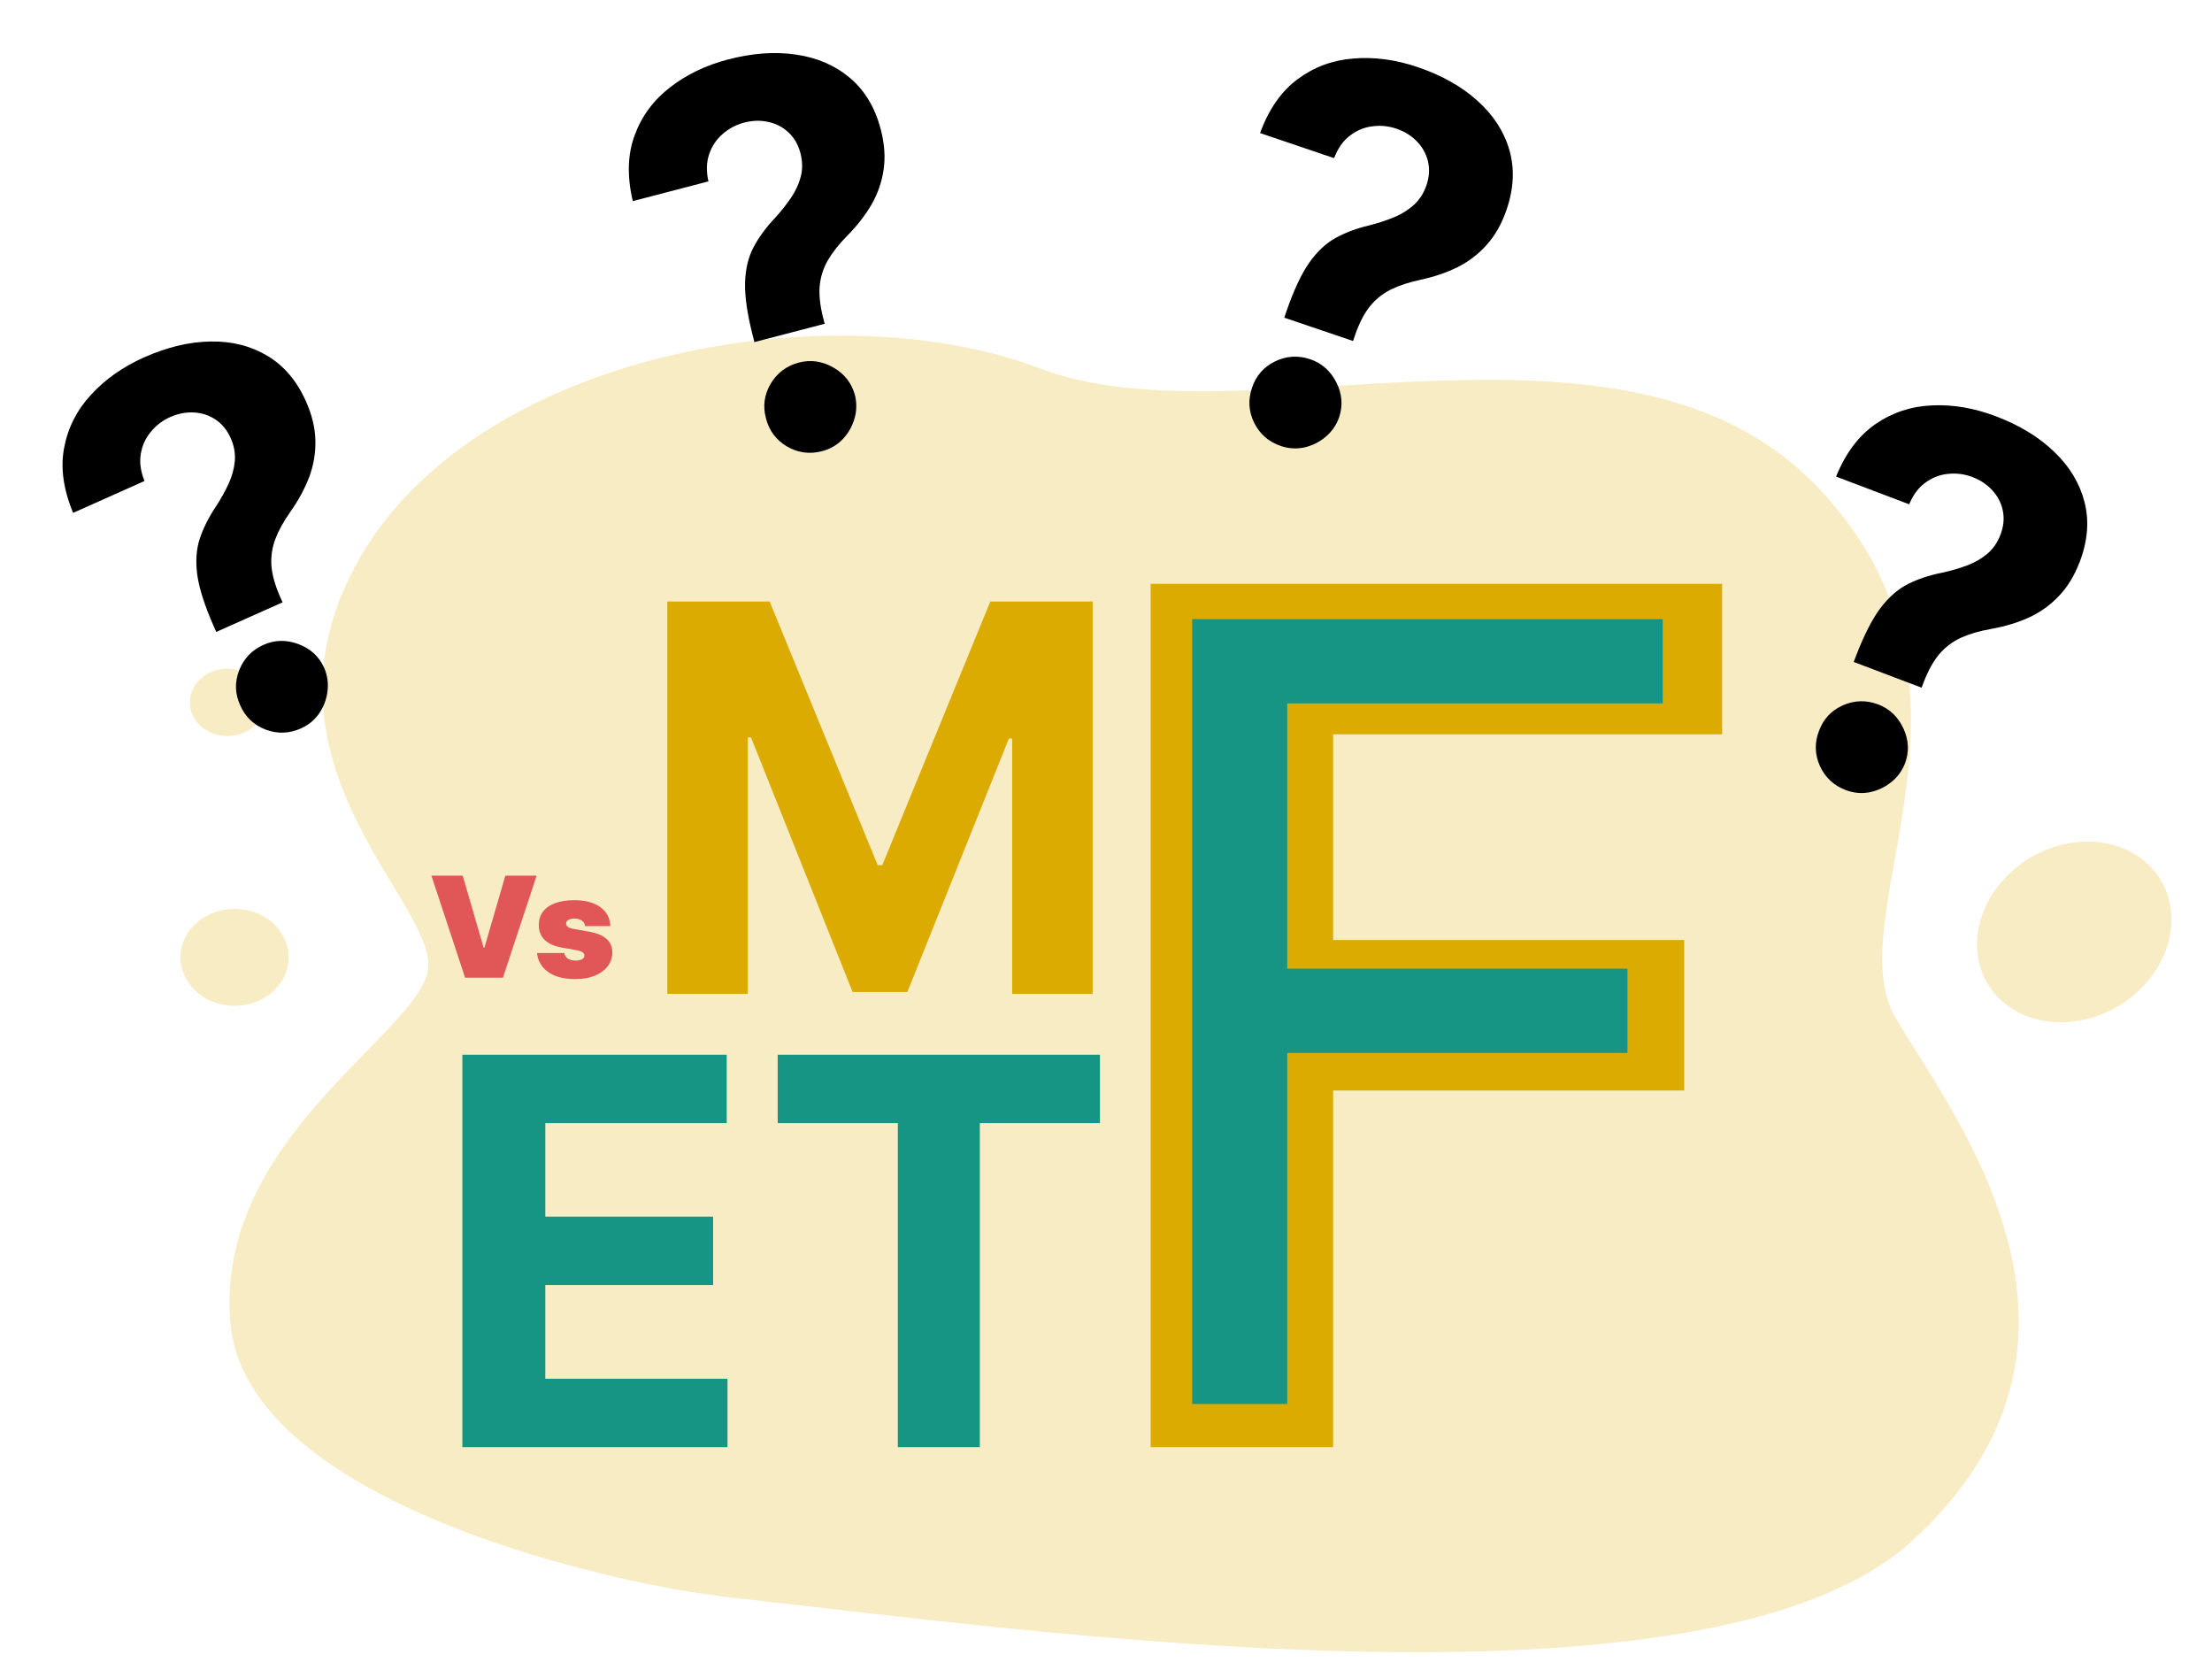
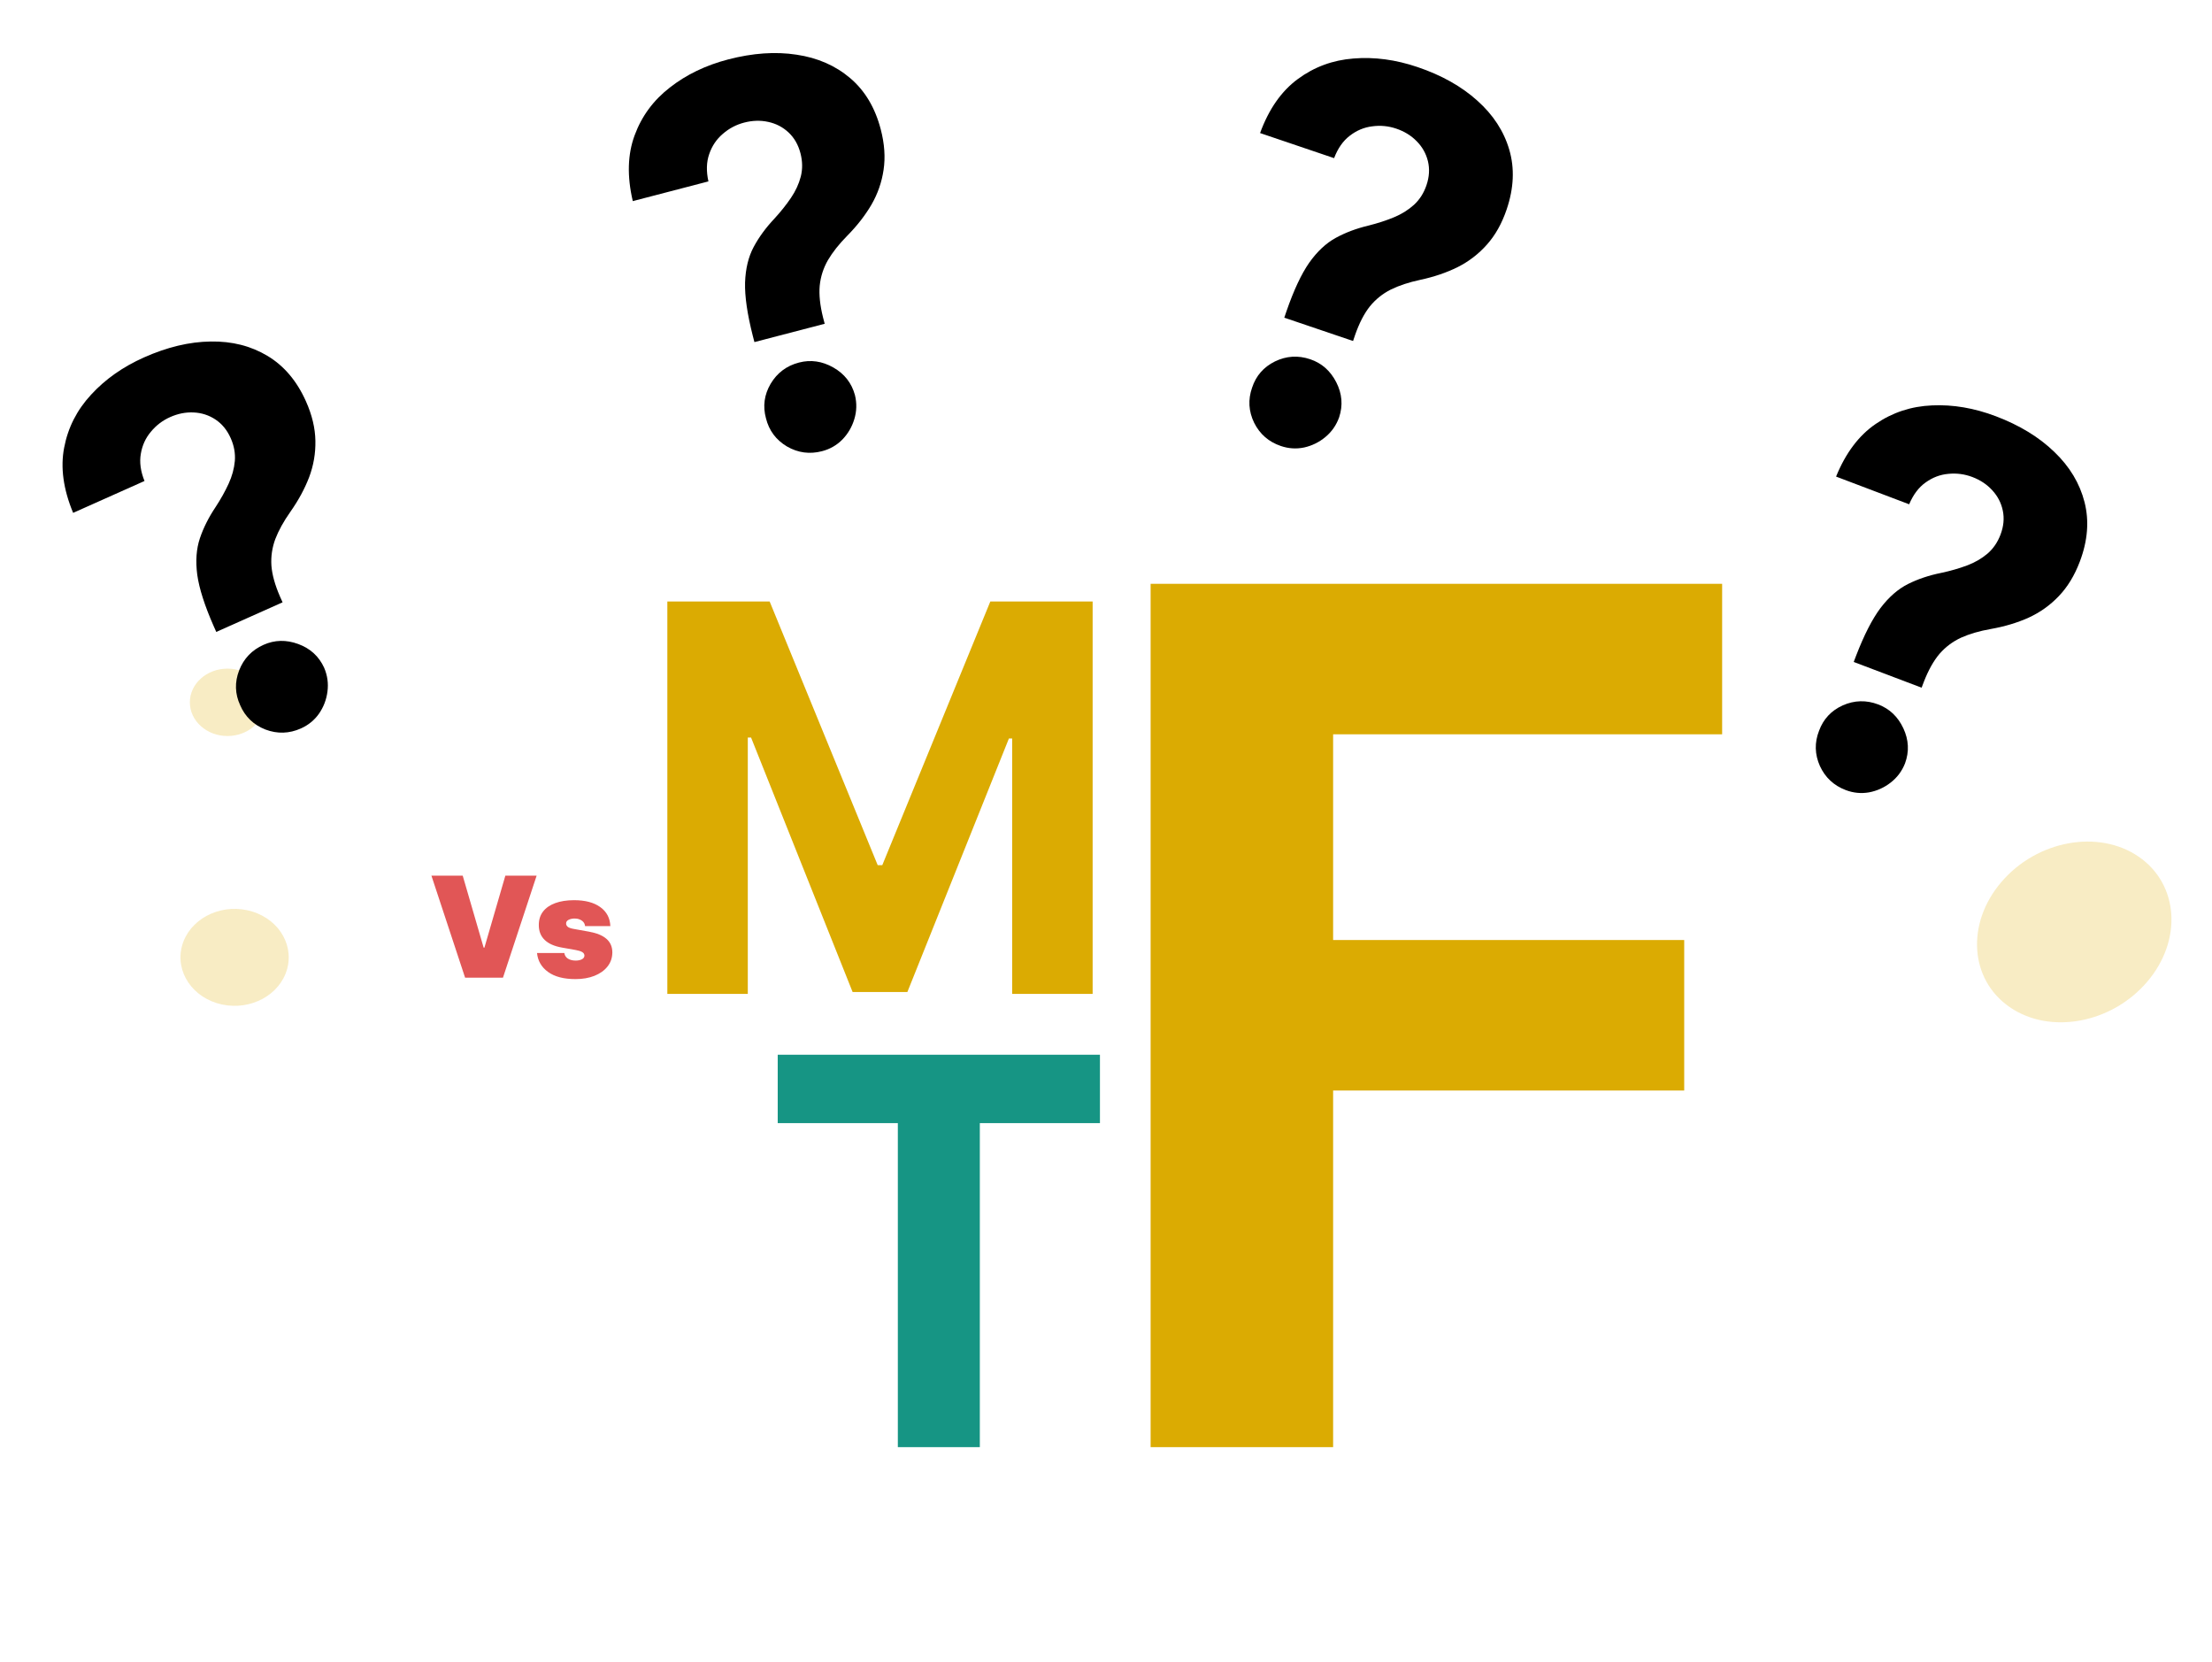
<svg xmlns="http://www.w3.org/2000/svg" width="201" height="151" viewBox="0 0 201 151" fill="none">
-   <path d="M66.427 145.131C55.671 143.968 22.231 136.511 20.918 120.054C19.606 103.596 37.545 94.19 38.858 88.314C40.17 82.438 22.544 69.769 32.216 51.555C42.734 31.744 76.053 26.399 94.431 33.454C112.809 40.506 147.683 25.863 165.188 44.282C182.692 62.701 166.635 83.22 172.324 92.626C178.013 102.032 193.406 122.007 173.739 140.003C155.011 157.138 91.806 147.879 66.427 145.135V145.131Z" fill="#EDD16C" fill-opacity="0.4" />
  <path d="M195.099 89.207C198.331 85.431 197.989 80.336 194.335 77.828C190.681 75.319 185.098 76.348 181.866 80.124C178.633 83.901 178.975 88.995 182.629 91.504C186.284 94.012 191.866 92.984 195.099 89.207Z" fill="#EDD16C" fill-opacity="0.4" />
  <path d="M26.098 88.007C26.735 85.643 25.111 83.264 22.471 82.694C19.83 82.123 17.174 83.578 16.537 85.942C15.9 88.307 17.524 90.686 20.164 91.256C22.805 91.826 25.462 90.372 26.098 88.007Z" fill="#EDD16C" fill-opacity="0.4" />
  <path d="M20.671 66.867C22.559 66.867 24.09 65.496 24.09 63.806C24.09 62.115 22.559 60.744 20.671 60.744C18.783 60.744 17.252 62.115 17.252 63.806C17.252 65.496 18.783 66.867 20.671 66.867Z" fill="#EDD16C" fill-opacity="0.4" />
  <path d="M60.64 54.643H69.936L79.754 78.597H80.172L89.99 54.643H99.286V90.295H91.974V67.09H91.678L82.452 90.121H77.474L68.247 67.003H67.951V90.295H60.64V54.643Z" fill="#DBAB02" />
  <path d="M104.555 131.472V53.039H156.487V66.711H121.138V85.4H153.04V99.073H121.138V131.472H104.555Z" fill="#DBAB02" />
-   <path d="M108.334 127.55V56.248H151.087V63.907H116.968V88H147.884V95.659H116.968V127.55H108.334Z" fill="#169584" />
-   <path d="M42.012 131.472V95.821H66.035V102.035H49.55V110.53H64.799V116.745H49.55V125.258H66.105V131.472H42.012Z" fill="#169584" />
  <path d="M70.67 102.035V95.821H99.95V102.035H89.035V131.472H81.585V102.035H70.67Z" fill="#169584" />
  <path d="M168.444 60.138L168.654 59.585C169.384 57.69 170.126 56.239 170.88 55.234C171.644 54.233 172.478 53.507 173.381 53.055C174.285 52.603 175.294 52.266 176.408 52.043C177.246 51.864 178.019 51.641 178.727 51.376C179.436 51.111 180.054 50.756 180.583 50.311C181.116 49.855 181.516 49.275 181.783 48.569C182.067 47.82 182.136 47.096 181.992 46.396C181.848 45.696 181.53 45.079 181.037 44.545C180.555 44.014 179.951 43.612 179.224 43.336C178.518 43.069 177.791 42.973 177.043 43.049C176.298 43.115 175.61 43.375 174.978 43.831C174.35 44.275 173.852 44.937 173.482 45.814L166.84 43.297C167.717 41.147 168.917 39.554 170.439 38.517C171.965 37.47 173.674 36.908 175.565 36.83C177.46 36.742 179.39 37.069 181.354 37.814C183.513 38.632 185.288 39.714 186.677 41.06C188.07 42.395 188.983 43.914 189.417 45.617C189.852 47.321 189.709 49.122 188.989 51.021C188.508 52.291 187.868 53.339 187.071 54.166C186.288 54.987 185.379 55.635 184.342 56.111C183.31 56.575 182.168 56.919 180.918 57.14C179.867 57.325 178.96 57.589 178.197 57.933C177.445 58.281 176.795 58.767 176.248 59.391C175.712 60.02 175.237 60.863 174.823 61.923L174.613 62.476L168.444 60.138ZM167.719 71.778C166.634 71.366 165.85 70.635 165.367 69.583C164.899 68.525 164.875 67.46 165.293 66.39C165.685 65.323 166.405 64.553 167.452 64.081C168.511 63.614 169.582 63.585 170.668 63.997C171.699 64.387 172.461 65.111 172.954 66.166C173.448 67.222 173.498 68.284 173.106 69.351C172.824 70.064 172.385 70.648 171.79 71.105C171.21 71.555 170.559 71.849 169.837 71.985C169.119 72.11 168.413 72.041 167.719 71.778Z" fill="black" />
  <path d="M116.701 28.861L116.891 28.301C117.554 26.381 118.244 24.905 118.961 23.874C119.689 22.846 120.497 22.091 121.384 21.607C122.27 21.123 123.267 20.75 124.373 20.488C125.203 20.279 125.968 20.03 126.667 19.74C127.365 19.45 127.971 19.073 128.483 18.609C129 18.135 129.379 17.54 129.621 16.826C129.878 16.067 129.922 15.341 129.753 14.646C129.584 13.952 129.244 13.347 128.732 12.83C128.232 12.318 127.614 11.937 126.877 11.687C126.163 11.445 125.433 11.375 124.687 11.478C123.946 11.57 123.267 11.854 122.652 12.332C122.04 12.799 121.565 13.477 121.227 14.367L114.5 12.088C115.3 9.908 116.442 8.273 117.927 7.183C119.415 6.083 121.103 5.46 122.99 5.315C124.88 5.159 126.821 5.418 128.81 6.093C130.997 6.834 132.809 7.852 134.245 9.147C135.684 10.432 136.651 11.917 137.146 13.604C137.64 15.291 137.561 17.097 136.909 19.02C136.474 20.306 135.872 21.377 135.104 22.232C134.351 23.079 133.465 23.759 132.446 24.272C131.431 24.773 130.302 25.156 129.06 25.422C128.017 25.644 127.12 25.941 126.37 26.311C125.63 26.686 124.998 27.194 124.474 27.838C123.961 28.485 123.516 29.345 123.14 30.418L122.95 30.979L116.701 28.861ZM116.39 40.519C115.291 40.147 114.481 39.444 113.962 38.41C113.457 37.369 113.394 36.306 113.774 35.221C114.128 34.141 114.82 33.346 115.85 32.837C116.891 32.332 117.961 32.266 119.061 32.639C120.105 32.992 120.892 33.688 121.423 34.726C121.954 35.763 122.042 36.822 121.688 37.903C121.431 38.625 121.013 39.225 120.435 39.703C119.871 40.173 119.231 40.489 118.514 40.651C117.802 40.801 117.093 40.758 116.39 40.519Z" fill="black" />
  <path d="M68.553 31.078L68.404 30.505C67.903 28.537 67.669 26.925 67.702 25.669C67.746 24.41 68.005 23.335 68.481 22.444C68.956 21.553 69.584 20.694 70.364 19.867C70.943 19.236 71.445 18.608 71.869 17.982C72.294 17.355 72.593 16.708 72.766 16.039C72.937 15.359 72.927 14.654 72.737 13.924C72.535 13.149 72.173 12.518 71.65 12.03C71.128 11.543 70.511 11.224 69.8 11.073C69.1 10.92 68.374 10.941 67.622 11.137C66.892 11.327 66.244 11.67 65.677 12.165C65.108 12.649 64.697 13.26 64.445 13.997C64.191 14.723 64.167 15.551 64.373 16.48L57.5 18.271C56.971 16.01 57.027 14.017 57.669 12.29C58.308 10.553 59.376 9.105 60.873 7.948C62.367 6.779 64.131 5.93 66.164 5.4C68.399 4.818 70.472 4.674 72.383 4.968C74.291 5.25 75.916 5.96 77.255 7.098C78.595 8.236 79.521 9.788 80.033 11.754C80.375 13.068 80.461 14.293 80.289 15.429C80.125 16.55 79.758 17.605 79.188 18.593C78.615 19.57 77.883 20.511 76.991 21.414C76.241 22.173 75.655 22.914 75.231 23.636C74.819 24.355 74.57 25.127 74.486 25.953C74.412 26.775 74.513 27.738 74.788 28.842L74.938 29.415L68.553 31.078ZM74.697 40.99C73.574 41.283 72.511 41.14 71.509 40.561C70.515 39.969 69.879 39.115 69.601 38C69.303 36.903 69.445 35.858 70.026 34.867C70.618 33.874 71.476 33.23 72.599 32.938C73.666 32.66 74.706 32.809 75.72 33.384C76.733 33.96 77.389 34.796 77.687 35.894C77.868 36.638 77.849 37.369 77.628 38.086C77.415 38.789 77.054 39.405 76.544 39.933C76.031 40.451 75.416 40.803 74.697 40.99Z" fill="black" />
  <path d="M19.652 57.41L19.411 56.87C18.594 55.01 18.098 53.459 17.924 52.215C17.761 50.966 17.84 49.863 18.163 48.906C18.485 47.948 18.963 46.998 19.597 46.054C20.065 45.337 20.457 44.635 20.773 43.947C21.089 43.26 21.277 42.572 21.339 41.883C21.395 41.185 21.27 40.491 20.962 39.802C20.636 39.071 20.175 38.508 19.579 38.113C18.983 37.718 18.323 37.504 17.597 37.472C16.881 37.436 16.169 37.576 15.459 37.893C14.77 38.2 14.187 38.645 13.709 39.227C13.227 39.798 12.922 40.468 12.795 41.236C12.663 41.994 12.775 42.814 13.131 43.698L6.646 46.593C5.753 44.449 5.481 42.474 5.83 40.666C6.175 38.847 6.991 37.244 8.278 35.856C9.56 34.457 11.16 33.33 13.078 32.474C15.187 31.533 17.208 31.05 19.142 31.026C21.071 30.991 22.79 31.425 24.298 32.327C25.807 33.23 26.975 34.608 27.803 36.463C28.356 37.703 28.641 38.897 28.659 40.046C28.681 41.18 28.493 42.28 28.093 43.349C27.688 44.406 27.12 45.454 26.389 46.492C25.774 47.364 25.317 48.191 25.017 48.972C24.729 49.749 24.61 50.552 24.662 51.38C24.725 52.204 24.983 53.137 25.436 54.181L25.677 54.721L19.652 57.41ZM27.341 66.179C26.281 66.652 25.209 66.686 24.126 66.279C23.048 65.858 22.28 65.121 21.823 64.067C21.349 63.033 21.317 61.98 21.728 60.907C22.149 59.829 22.889 59.053 23.949 58.581C24.956 58.131 26.006 58.107 27.101 58.508C28.195 58.91 28.979 59.627 29.453 60.661C29.755 61.365 29.855 62.089 29.755 62.833C29.661 63.561 29.406 64.228 28.989 64.833C28.569 65.428 28.019 65.876 27.341 66.179Z" fill="black" />
  <path d="M42.046 79.554L43.947 86.09H44.019L45.92 79.554H48.762L45.703 88.823H42.263L39.203 79.554H42.046ZM55.461 84.135H53.162C53.15 83.993 53.1 83.871 53.012 83.768C52.925 83.665 52.812 83.587 52.673 83.533C52.537 83.475 52.386 83.447 52.22 83.447C52.006 83.447 51.822 83.486 51.668 83.564C51.514 83.643 51.439 83.754 51.442 83.899C51.439 84.002 51.482 84.097 51.573 84.184C51.666 84.272 51.846 84.34 52.112 84.388L53.524 84.641C54.236 84.771 54.765 84.99 55.112 85.298C55.462 85.603 55.639 86.011 55.642 86.524C55.639 87.019 55.491 87.449 55.198 87.814C54.909 88.176 54.512 88.457 54.008 88.656C53.507 88.852 52.935 88.95 52.293 88.95C51.23 88.95 50.399 88.733 49.799 88.299C49.201 87.864 48.868 87.291 48.798 86.579H51.279C51.312 86.799 51.421 86.969 51.605 87.09C51.792 87.208 52.027 87.267 52.311 87.267C52.54 87.267 52.729 87.227 52.877 87.149C53.027 87.07 53.104 86.959 53.107 86.814C53.104 86.681 53.038 86.576 52.908 86.497C52.781 86.419 52.582 86.355 52.311 86.307L51.08 86.09C50.37 85.966 49.84 85.731 49.486 85.384C49.133 85.037 48.958 84.59 48.961 84.044C48.958 83.561 49.085 83.152 49.342 82.817C49.601 82.48 49.971 82.223 50.45 82.048C50.933 81.87 51.505 81.781 52.166 81.781C53.171 81.781 53.963 81.989 54.542 82.406C55.124 82.822 55.431 83.398 55.461 84.135Z" fill="#E15656" />
</svg>